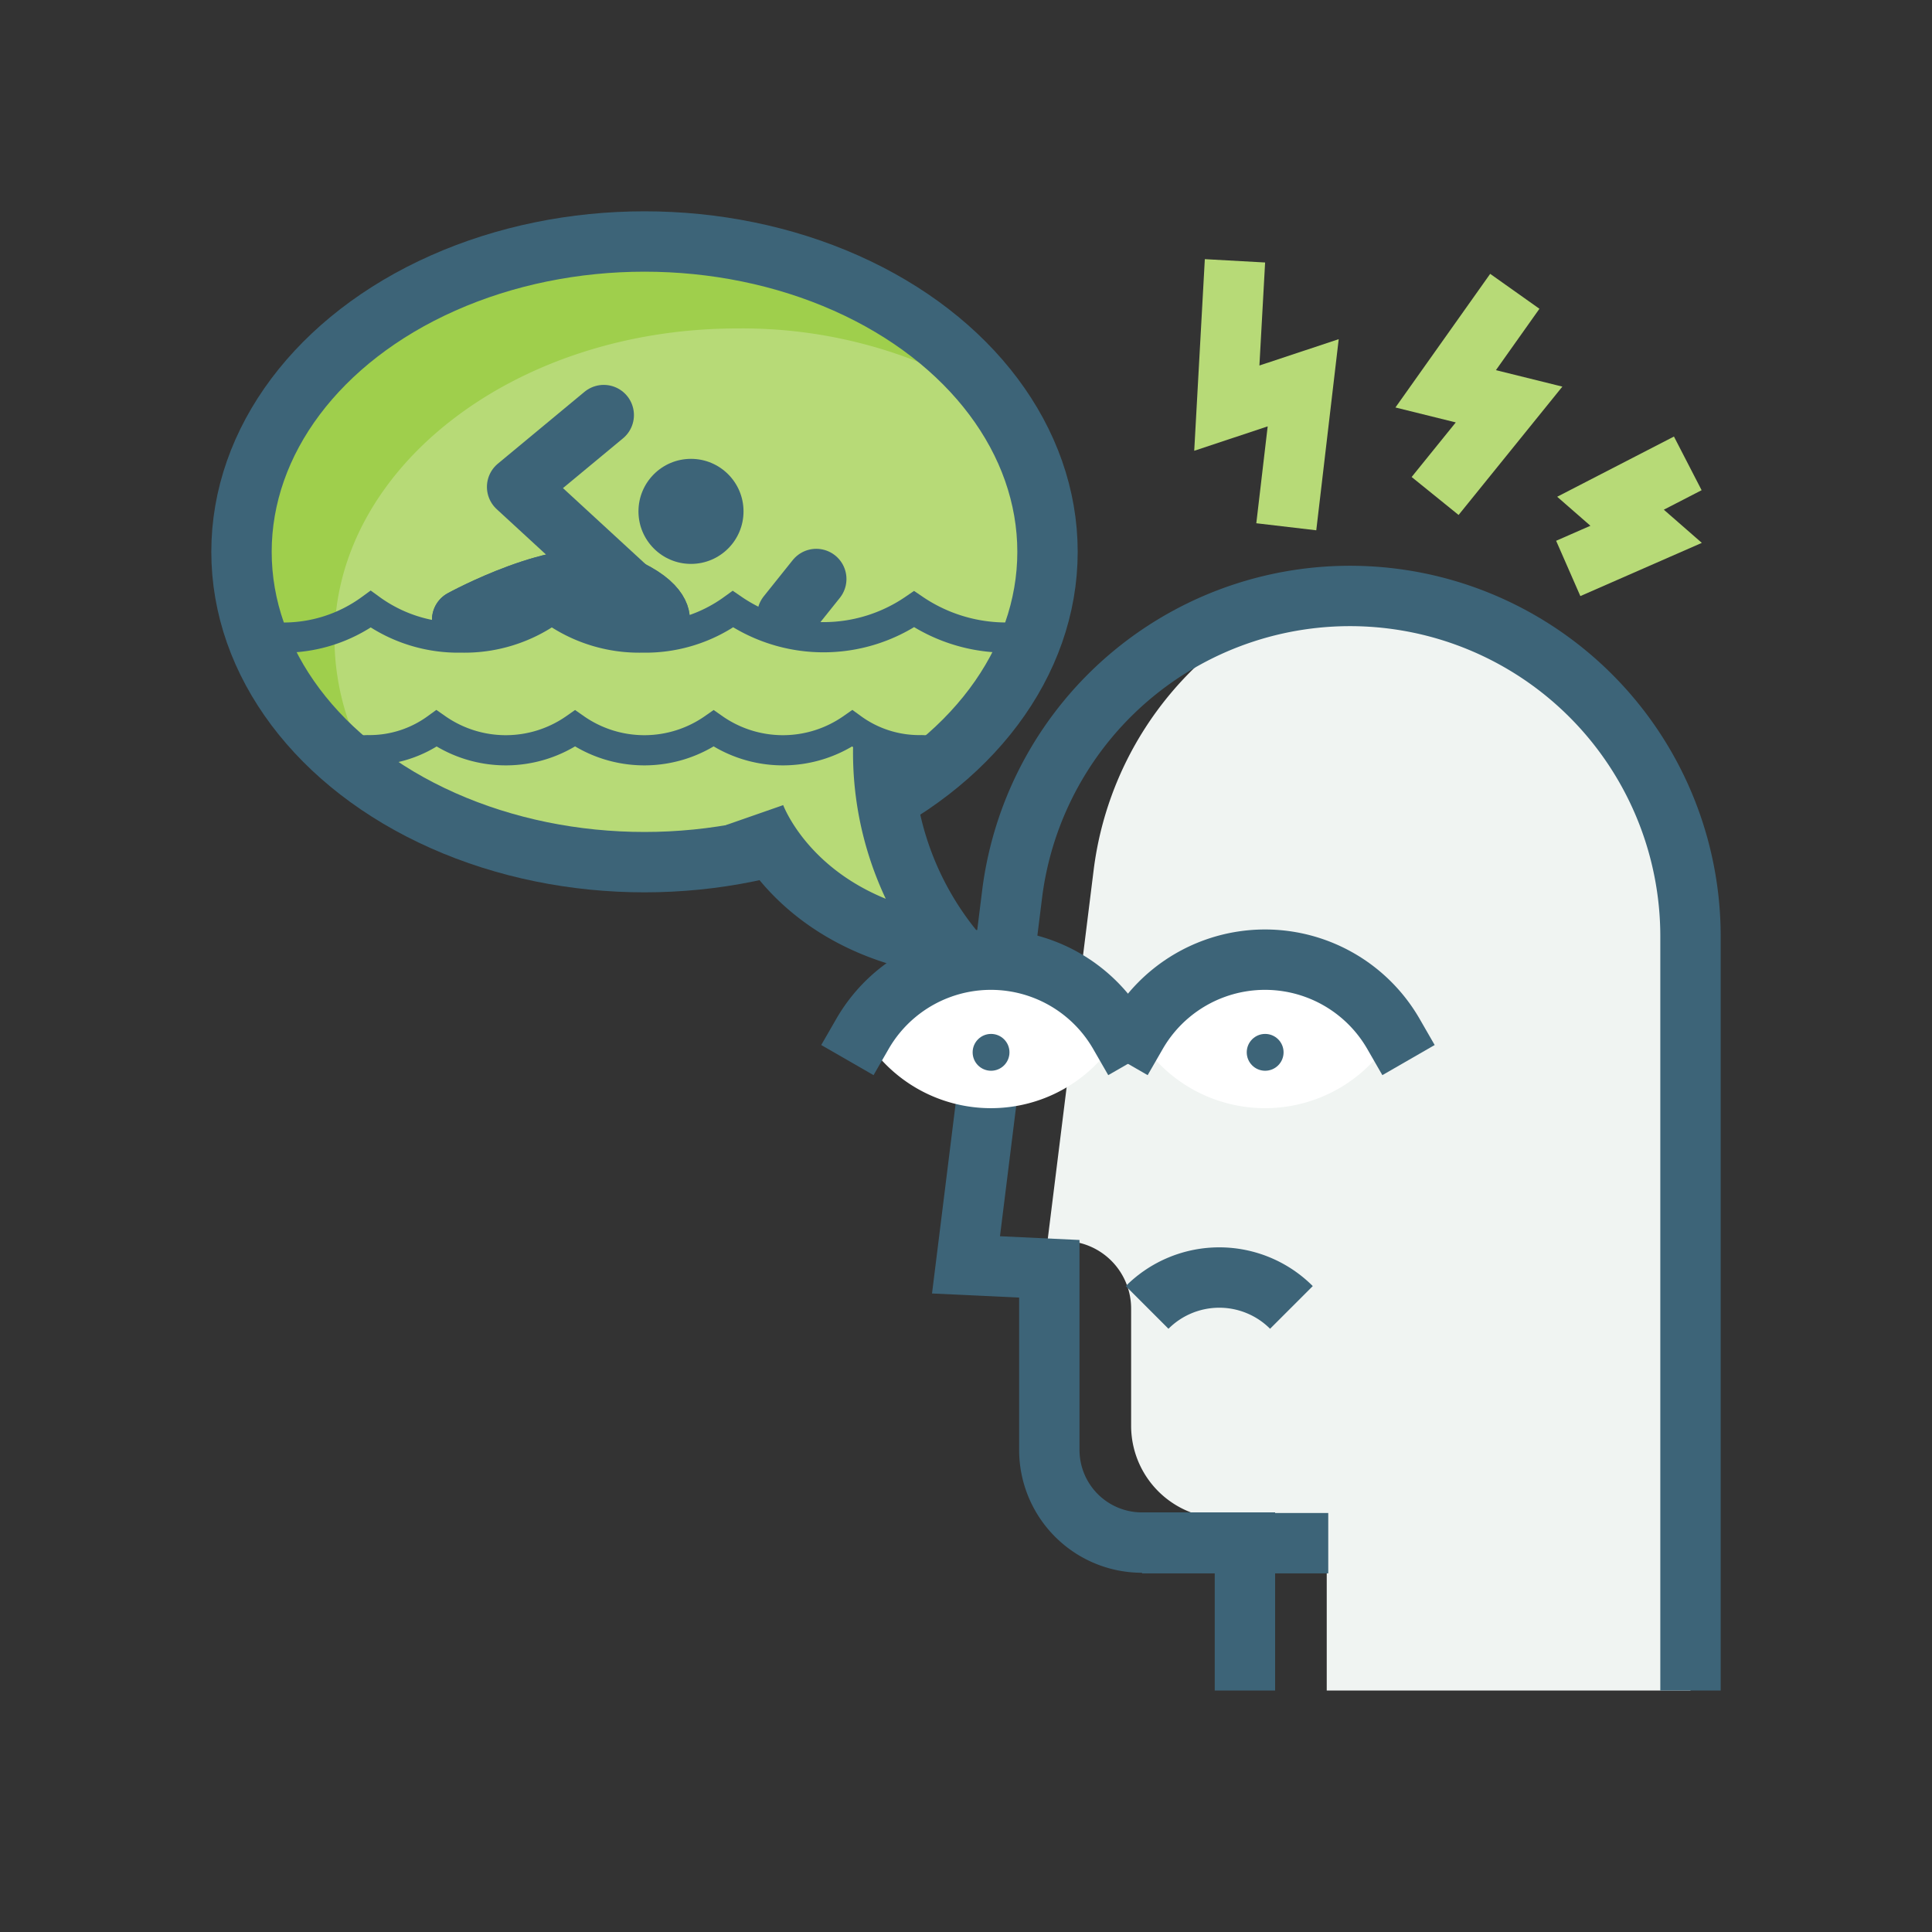
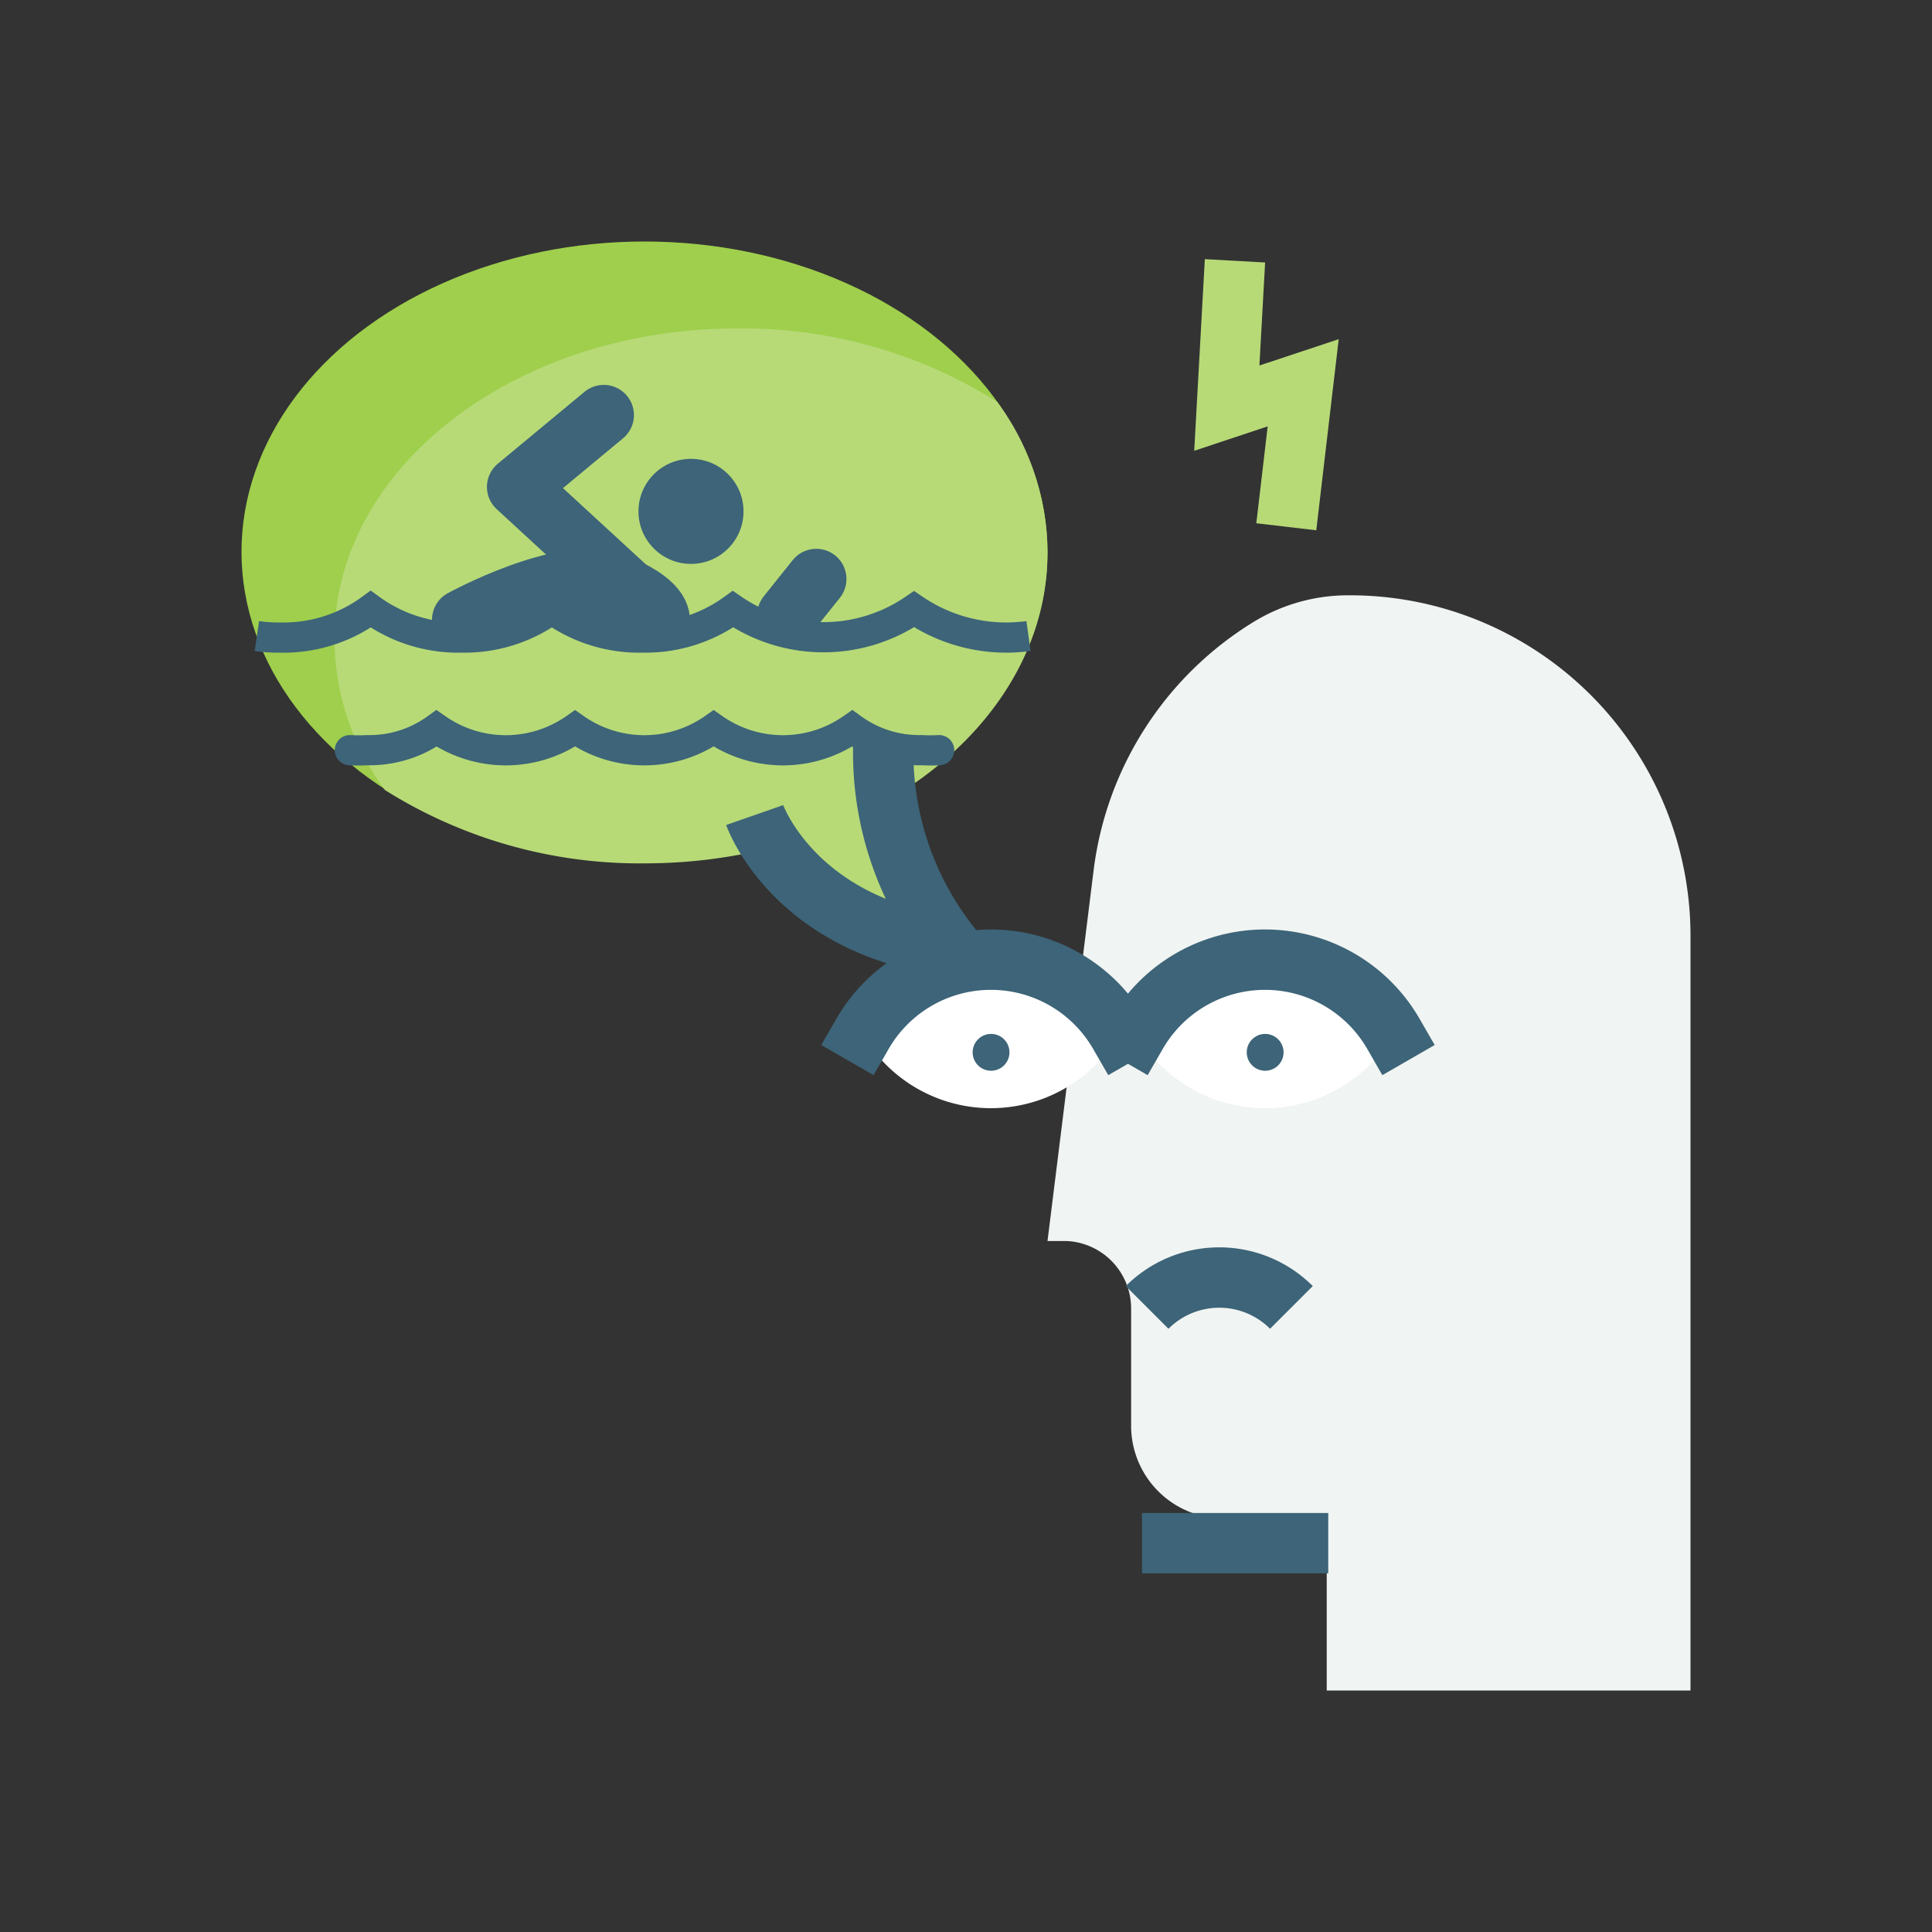
<svg xmlns="http://www.w3.org/2000/svg" id="artworks" viewBox="0 0 64 64">
  <rect x="0" y="0" width="64" height="64" fill="#333333" stroke="none" />
  <defs>
    <style>.cls-1{fill:#9fcf4c;}.cls-2{fill:#b7da77;}.cls-3{fill:#f0f4f2;}.cls-10,.cls-11,.cls-12,.cls-4,.cls-6,.cls-8,.cls-9{fill:none;}.cls-10,.cls-11,.cls-12,.cls-4,.cls-6,.cls-9{stroke:#3d6478;}.cls-10,.cls-12,.cls-4,.cls-6,.cls-8,.cls-9{stroke-miterlimit:10;}.cls-11,.cls-12,.cls-4,.cls-6,.cls-8{stroke-width:2px;}.cls-5{fill:#fff;}.cls-6{stroke-linecap:square;}.cls-7{fill:#3d6478;}.cls-8{stroke:#b7da77;}.cls-10,.cls-11,.cls-12{stroke-linecap:round;}.cls-11{stroke-linejoin:round;}</style>
  </defs>
  <ellipse class="cls-1" cx="21.35" cy="18.28" rx="13.35" ry="10.28" />
  <path class="cls-2" d="M11.08,21.17a8.46,8.46,0,0,0,1.67,5,15.85,15.85,0,0,0,8.6,2.43c7.37,0,13.35-4.61,13.35-10.29a8.46,8.46,0,0,0-1.67-5,15.85,15.85,0,0,0-8.6-2.43C17.06,10.88,11.08,15.49,11.08,21.17Z" />
  <path class="cls-3" d="M56,46.66V31A11.28,11.28,0,0,0,44.71,19.72h0a6,6,0,0,0-3.18.88,11.28,11.28,0,0,0-5.3,8.21l-1.53,12.3.63,0a2.24,2.24,0,0,1,2.14,2.23v3.88a3.07,3.07,0,0,0,3.07,3.08h3.41V56H56V46.66Z" />
-   <path class="cls-4" d="M56,56V31a11.28,11.28,0,0,0-22.47-1.4L32,41.9l2.76.13v6a3.07,3.07,0,0,0,3.07,3.07h3.41V56" />
  <path class="cls-5" d="M32.83,31.79a4.92,4.92,0,0,0-4.26,2.46,4.91,4.91,0,0,0,8.51,0A4.9,4.9,0,0,0,32.83,31.79Z" />
  <path class="cls-6" d="M37.08,34.25a4.91,4.91,0,0,0-8.51,0" />
  <circle class="cls-7" cx="32.83" cy="34.86" r="0.61" />
  <line class="cls-4" x1="37.83" y1="51.12" x2="44" y2="51.12" />
  <path class="cls-4" d="M38,43.31a3.38,3.38,0,0,1,4.78,0" />
  <path class="cls-5" d="M41.91,31.79a4.92,4.92,0,0,0-4.26,2.46,4.91,4.91,0,0,0,8.51,0A4.91,4.91,0,0,0,41.91,31.79Z" />
  <path class="cls-6" d="M46.16,34.25a4.91,4.91,0,0,0-8.51,0" />
  <circle class="cls-7" cx="41.91" cy="34.86" r="0.61" />
-   <ellipse class="cls-4" cx="21.35" cy="18.28" rx="13.35" ry="10.28" />
  <path class="cls-2" d="M25,27s1.28,3.67,6.49,4.35a10.33,10.33,0,0,1-2.22-6.92" />
  <path class="cls-4" d="M25,27s1.28,3.67,6.49,4.35a10.33,10.33,0,0,1-2.22-6.92" />
-   <polyline class="cls-8" points="50.18 9.65 47.89 12.88 49.99 13.4 47.54 16.43" />
-   <polyline class="cls-8" points="55.91 15.35 53.35 16.67 54.53 17.7 51.95 18.83" />
  <polyline class="cls-8" points="40.91 8.64 40.64 13.52 43.17 12.68 42.61 17.45" />
  <path class="cls-9" d="M8.51,21.07a4.82,4.82,0,0,0,.77.05,4.89,4.89,0,0,0,3-.94,4.94,4.94,0,0,0,3,.94,4.92,4.92,0,0,0,3-.94,4.92,4.92,0,0,0,3,.94,4.94,4.94,0,0,0,3-.94,5.31,5.31,0,0,0,6,0,5.43,5.43,0,0,0,3.79.89" />
  <path class="cls-10" d="M11.59,24.85a5.28,5.28,0,0,0,.58,0,3.77,3.77,0,0,0,2.29-.72,4,4,0,0,0,4.59,0,4,4,0,0,0,4.59,0,4,4,0,0,0,4.59,0,3.78,3.78,0,0,0,2.3.72,5.46,5.46,0,0,0,.58,0" />
  <polyline class="cls-11" points="20 13.75 17.13 16.13 21.53 20.18" />
  <path class="cls-12" d="M15.31,20.53s3.36-1.84,5-1.22,1.54,1.22,1.54,1.22" />
-   <path class="cls-12" d="M15.31,20.53s3.36-1.84,5-1.22,1.54,1.22,1.54,1.22" />
  <circle class="cls-7" cx="22.89" cy="16.94" r="1.74" />
  <line class="cls-11" x1="27.04" y1="19.18" x2="26.08" y2="20.38" />
  <path class="cls-11" d="M21.35,20.38A6.06,6.06,0,0,1,19,20" />
</svg>